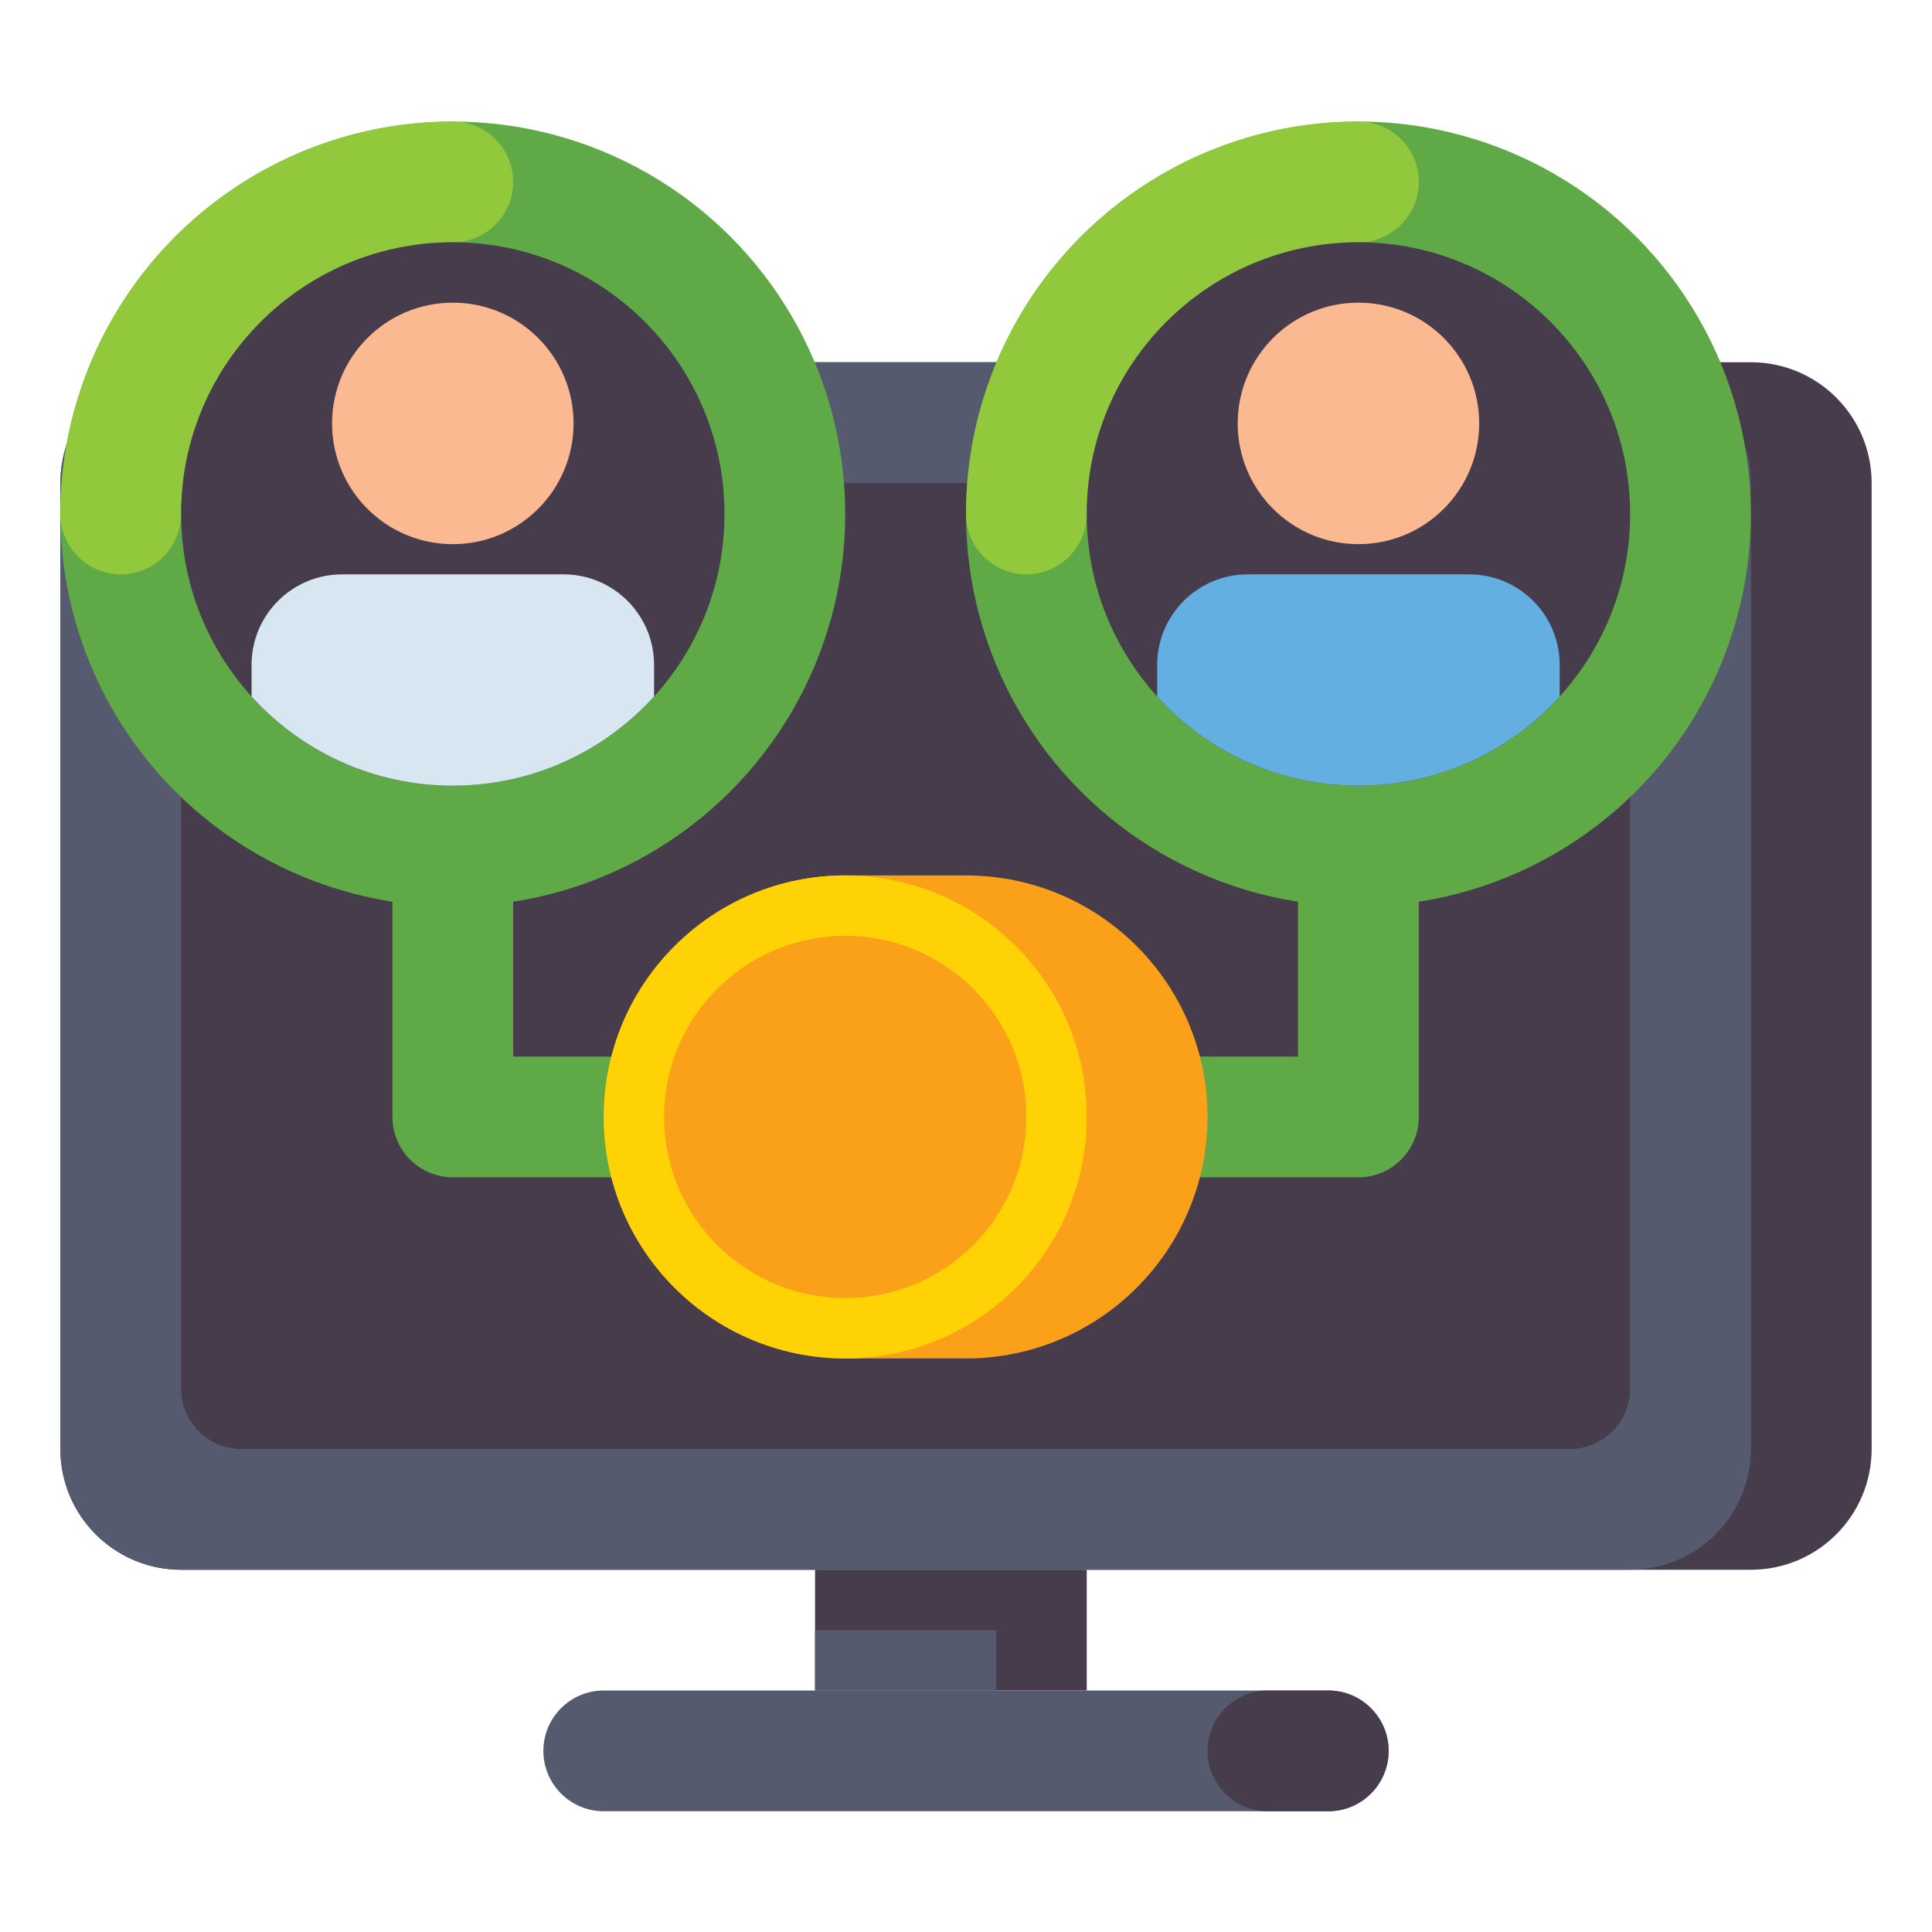
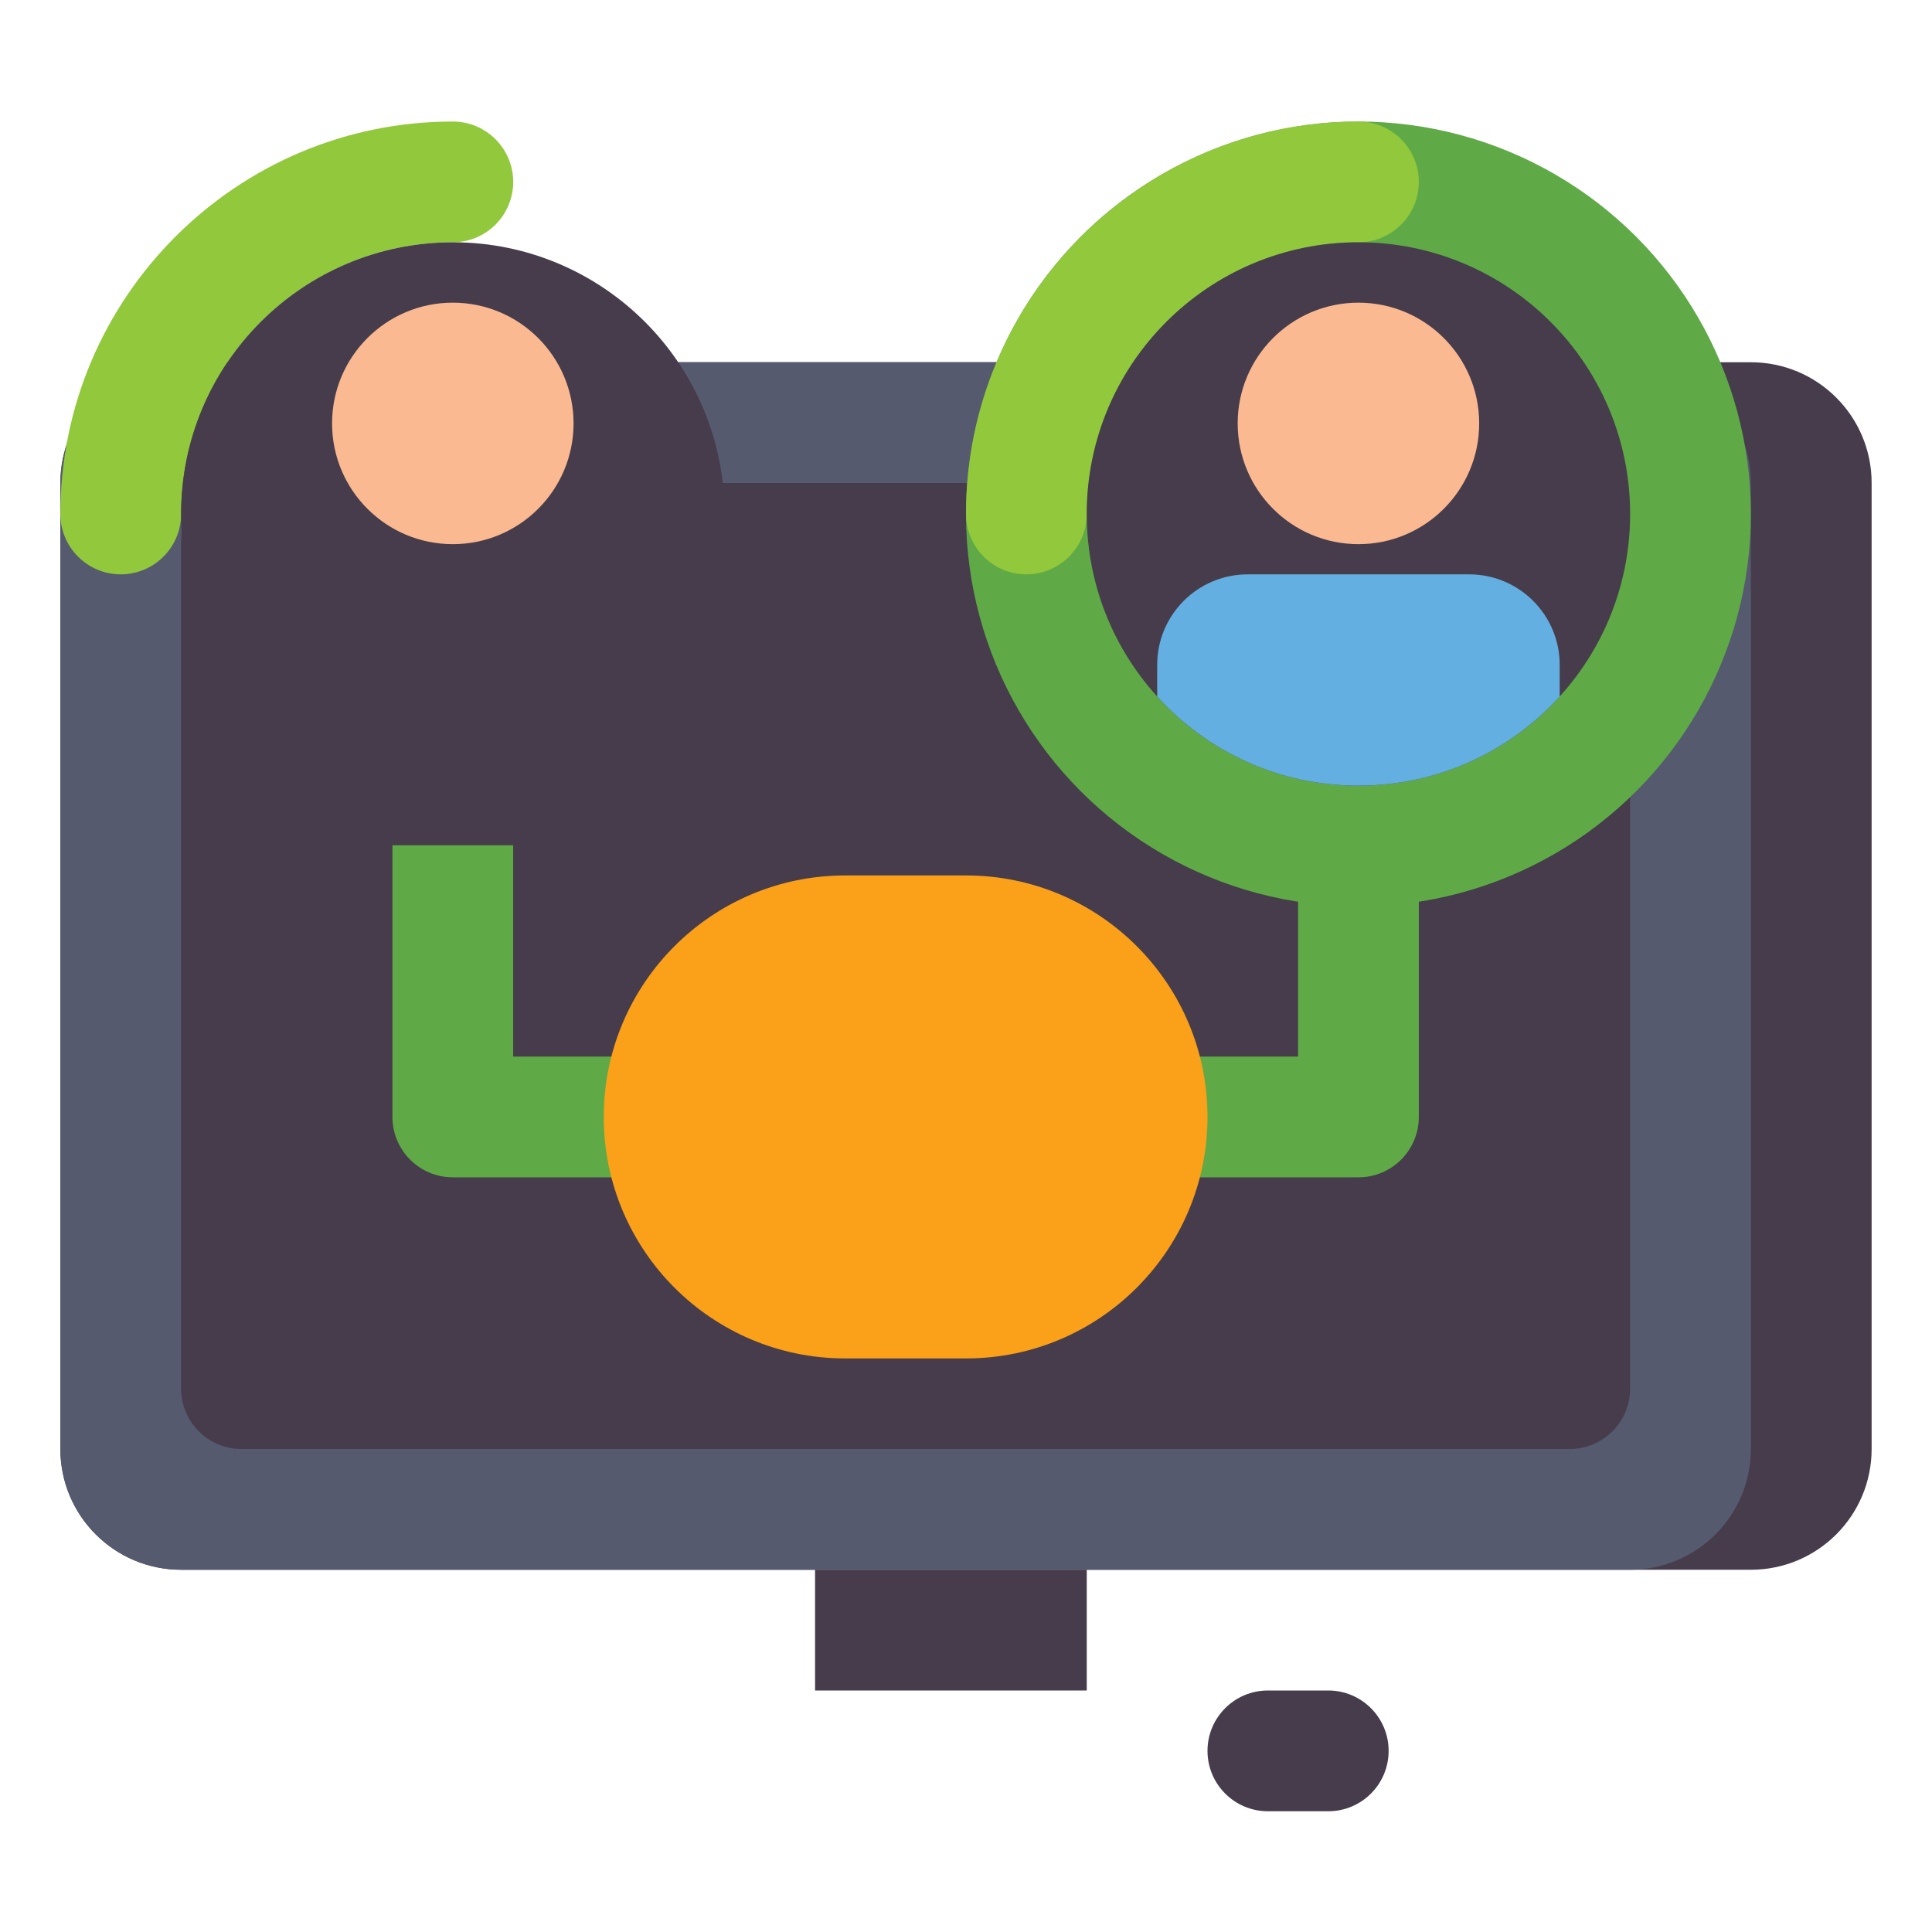
<svg xmlns="http://www.w3.org/2000/svg" id="Layer_1" height="512" viewBox="0 0 512 512" width="512">
  <g>
    <g>
      <g>
        <g>
          <path d="m464 416h-416c-17.673 0-32-14.327-32-32v-256c0-17.673 14.327-32 32-32h416c17.673 0 32 14.327 32 32v256c0 17.673-14.327 32-32 32z" fill="#463c4b" />
        </g>
        <g>
          <path d="m432 416h-384c-17.673 0-32-14.327-32-32v-256c0-17.673 14.327-32 32-32h384c17.673 0 32 14.327 32 32v256c0 17.673-14.327 32-32 32z" fill="#555a6e" />
        </g>
        <g>
          <path d="m416 384h-352c-8.837 0-16-7.163-16-16v-224c0-8.837 7.163-16 16-16h352c8.837 0 16 7.163 16 16v224c0 8.837-7.163 16-16 16z" fill="#463c4b" />
        </g>
      </g>
      <g>
        <g>
          <path d="m216 416h72v32h-72z" fill="#463c4b" />
        </g>
        <g>
-           <path d="m216 432h48v16h-48z" fill="#555a6e" />
-         </g>
+           </g>
        <g>
-           <path d="m352 480h-192c-8.837 0-16-7.163-16-16 0-8.837 7.163-16 16-16h192c8.837 0 16 7.163 16 16 0 8.837-7.163 16-16 16z" fill="#555a6e" />
-         </g>
+           </g>
        <g>
          <path d="m352 480h-16c-8.837 0-16-7.163-16-16 0-8.837 7.163-16 16-16h16c8.837 0 16 7.163 16 16 0 8.837-7.163 16-16 16z" fill="#463c4b" />
        </g>
      </g>
    </g>
    <g>
      <path d="m360 312h-240c-8.836 0-16-7.164-16-16v-72h32v56h208v-56h32v72c0 8.836-7.163 16-16 16z" fill="#5faa46" />
    </g>
    <g>
      <g>
        <path d="m256 232c-5.525 0-26.475 0-32 0-35.346 0-64 28.654-64 64s28.654 64 64 64h32c35.346 0 64-28.654 64-64s-28.654-64-64-64z" fill="#faa019" />
      </g>
      <g>
-         <circle cx="224" cy="296" fill="#ffd205" r="64" />
-       </g>
+         </g>
      <g>
        <circle cx="224" cy="296" fill="#faa019" r="48" />
      </g>
    </g>
    <g>
      <g>
-         <circle cx="120" cy="136.209" fill="#5faa46" r="104" />
-       </g>
+         </g>
      <g>
        <path d="m32 152.209c-8.836 0-16-7.164-16-16 0-57.346 46.654-104 104-104 8.836 0 16 7.164 16 16s-7.164 16-16 16c-39.701 0-72 32.299-72 72 0 8.836-7.164 16-16 16z" fill="#91c83c" />
      </g>
      <g>
        <circle cx="120" cy="136.209" fill="#463c4b" r="72" />
      </g>
      <g>
-         <path d="m173.333 176.209c0-13.255-10.745-24-24-24h-58.666c-13.255 0-24 10.745-24 24v8.368c13.172 14.516 32.188 23.632 53.333 23.632s40.161-9.116 53.333-23.632z" fill="#d7e6f0" />
-       </g>
+         </g>
      <g>
        <circle cx="120" cy="112.209" fill="#fab991" r="32" />
      </g>
    </g>
    <g>
      <g>
        <circle cx="360" cy="136.209" fill="#5faa46" r="104" />
      </g>
      <g>
        <path d="m272 152.209c-8.837 0-16-7.164-16-16 0-57.346 46.654-104 104-104 8.837 0 16 7.164 16 16s-7.163 16-16 16c-39.701 0-72 32.299-72 72 0 8.836-7.163 16-16 16z" fill="#91c83c" />
      </g>
      <g>
        <circle cx="360" cy="136.209" fill="#463c4b" r="72" />
      </g>
      <g>
        <path d="m413.333 176.209c0-13.255-10.745-24-24-24h-58.667c-13.255 0-24 10.745-24 24v8.368c13.172 14.516 32.188 23.632 53.333 23.632s40.161-9.116 53.333-23.632v-8.368z" fill="#64afe1" />
      </g>
      <g>
        <circle cx="360" cy="112.209" fill="#fab991" r="32" />
      </g>
    </g>
  </g>
</svg>